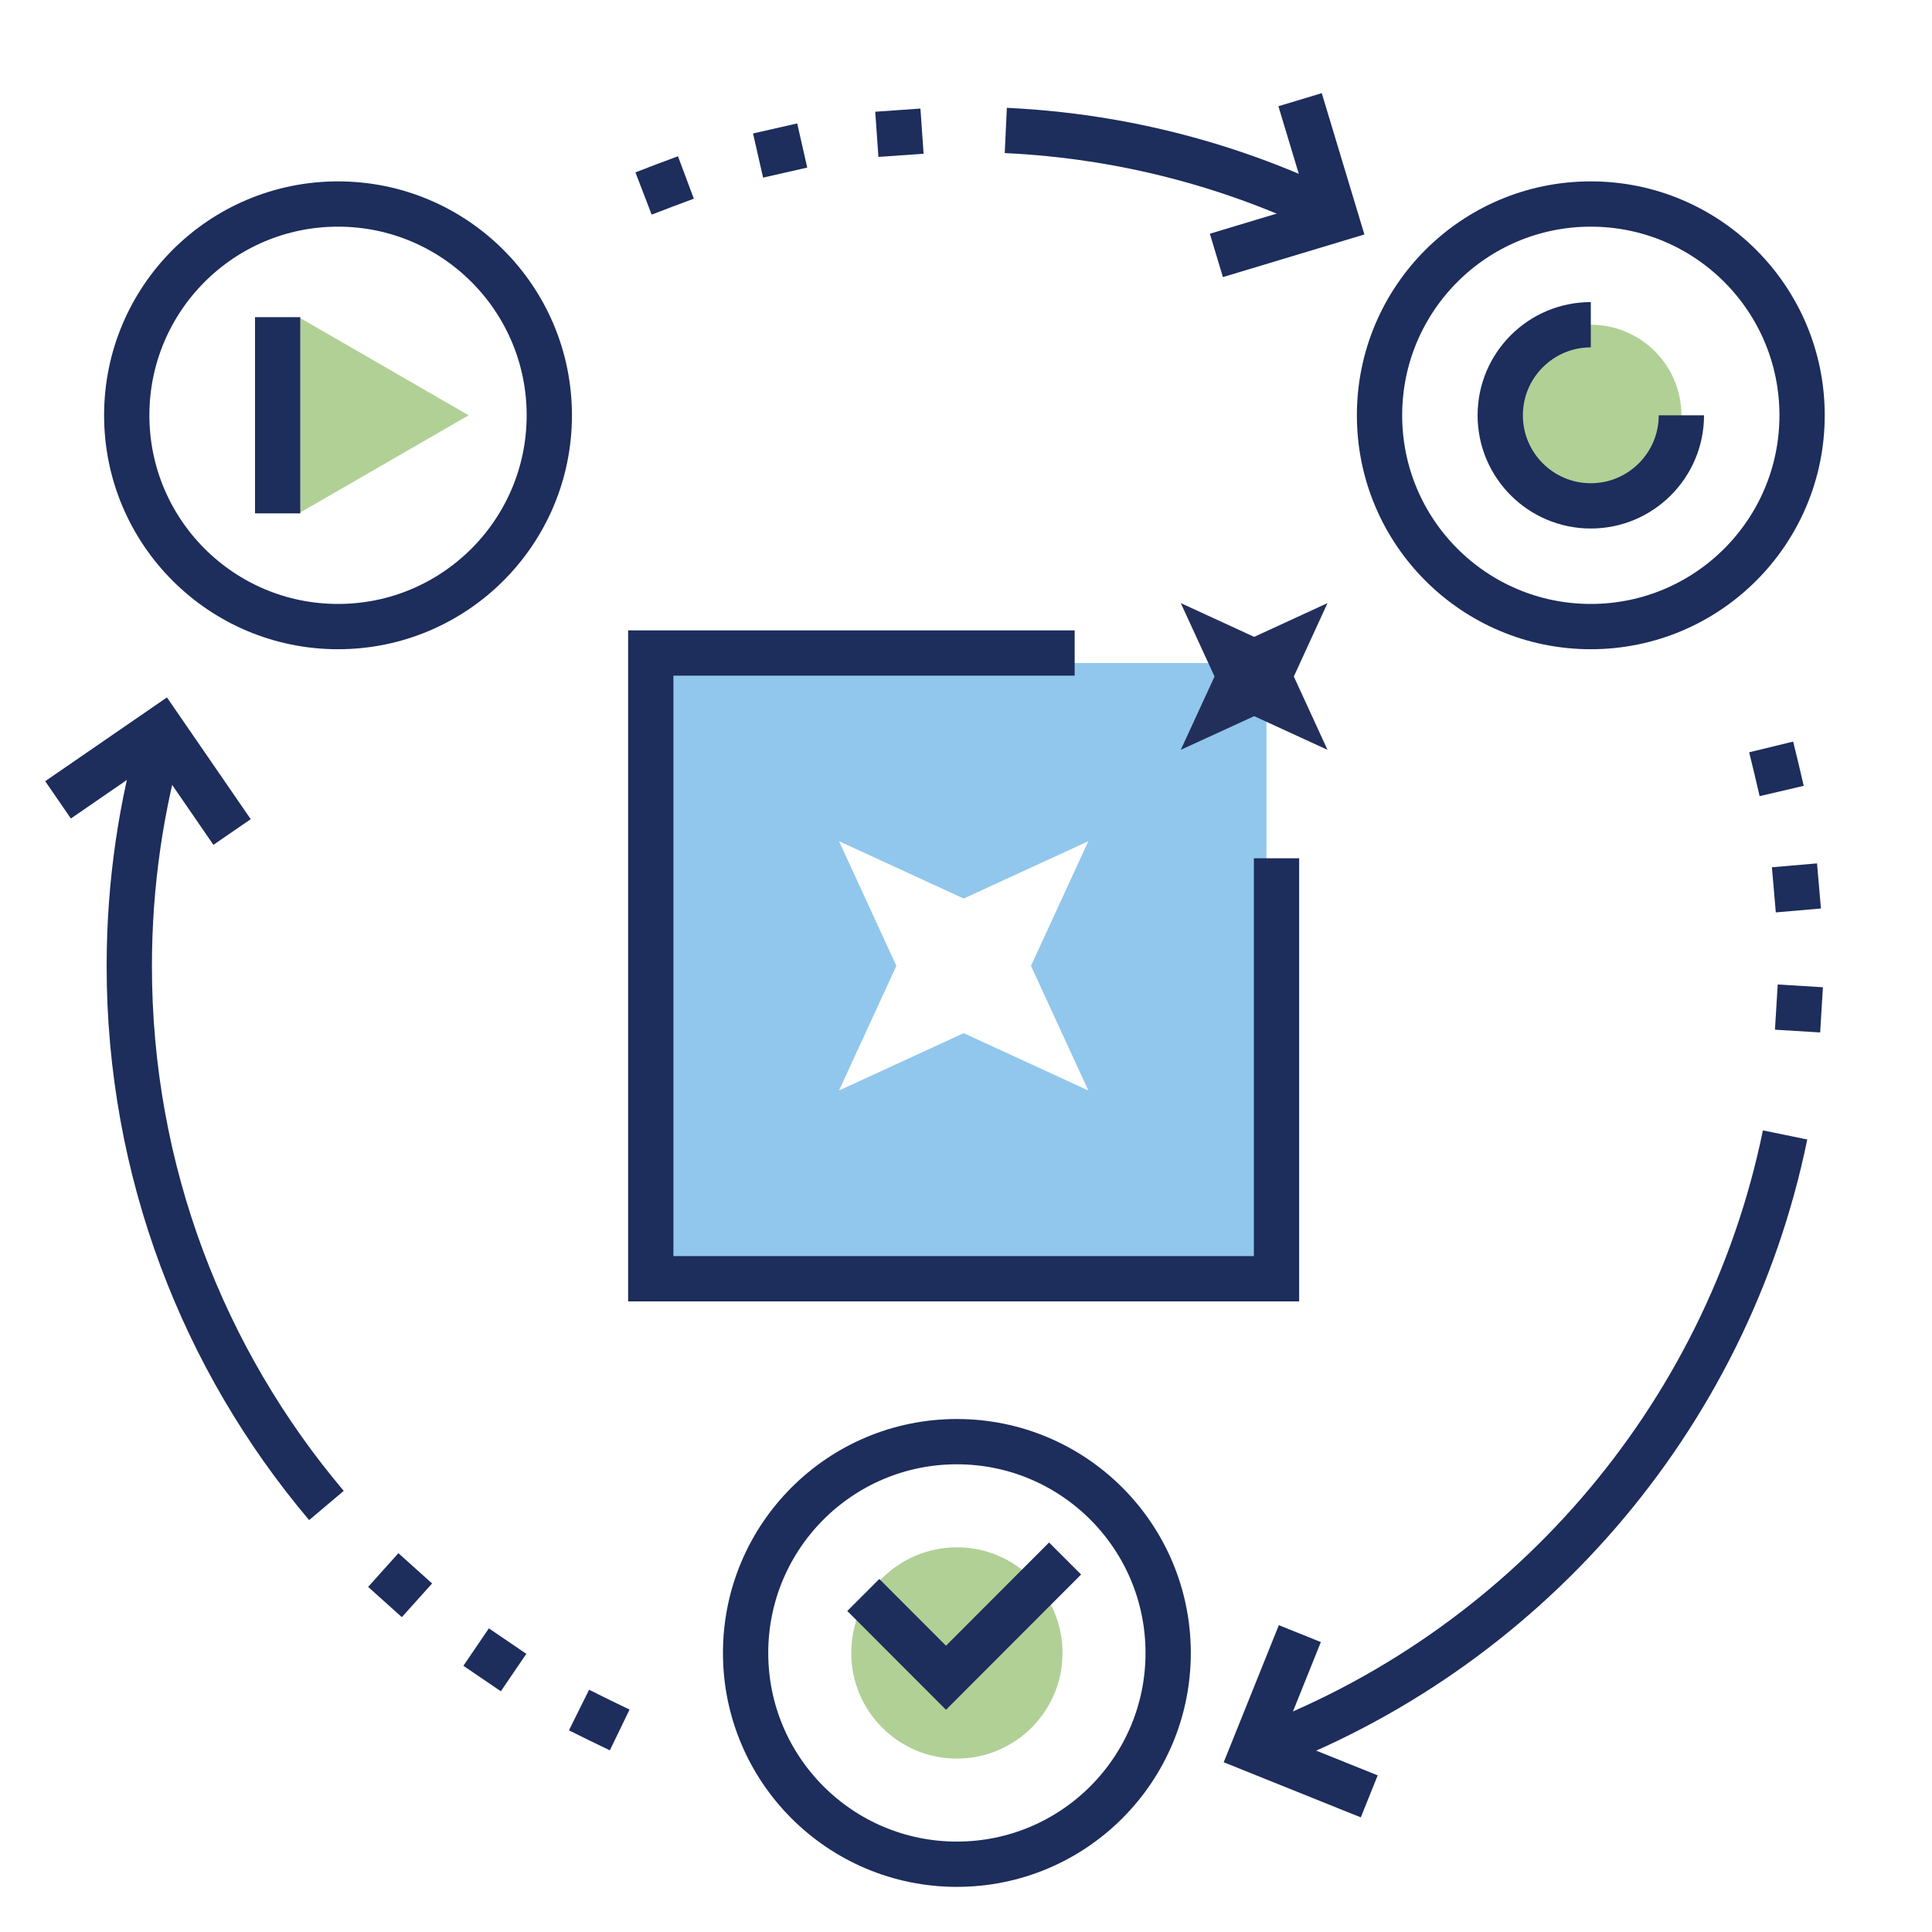
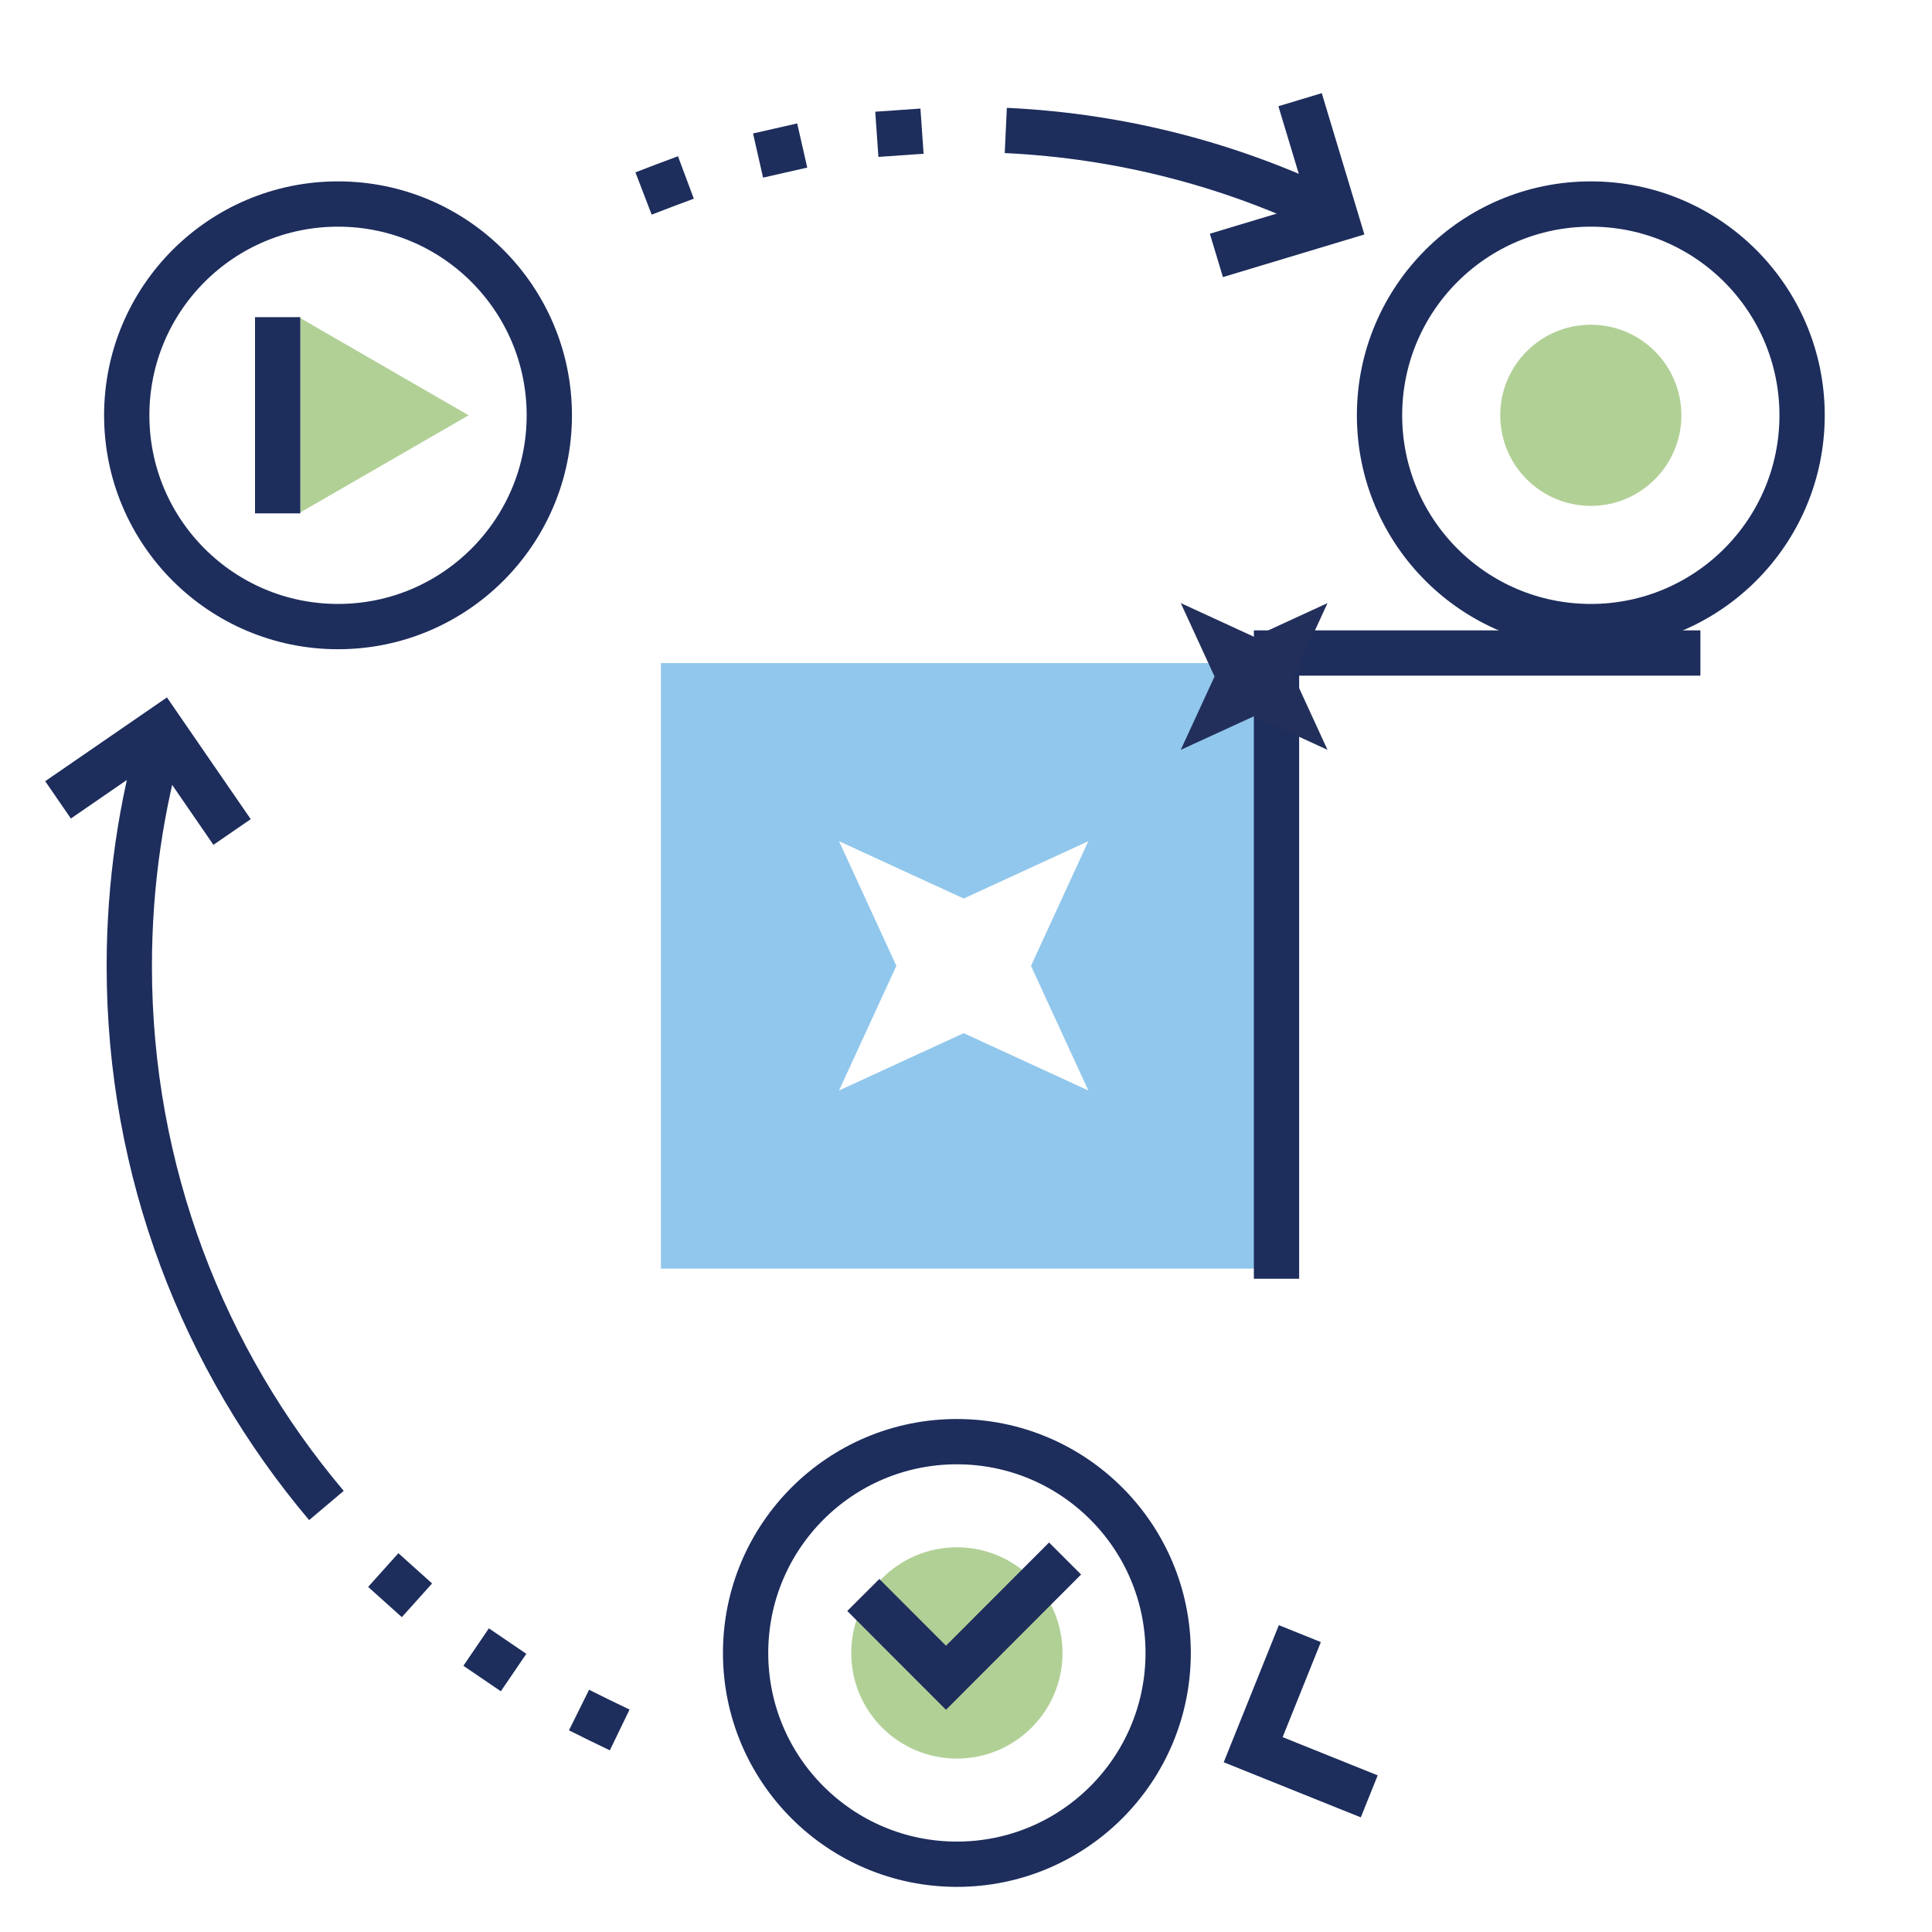
<svg xmlns="http://www.w3.org/2000/svg" id="Layer_1" viewBox="0 0 250 250">
  <defs>
    <style>.cls-1,.cls-2,.cls-3{fill:none;}.cls-2,.cls-3{stroke:#1d2d5c;stroke-miterlimit:10;stroke-width:5.86px;}.cls-3{stroke-dasharray:0 0 0 15.62;stroke-linecap:square;}.cls-4{fill:#91c7ec;}.cls-5{fill:#b1d096;isolation:isolate;}.cls-6{fill:#232f5b;}</style>
  </defs>
  <path class="cls-2" d="M42.24,194.81c-15.92-18.85-25.51-43.2-25.51-69.8,0-10.66,1.54-20.96,4.41-30.68" />
  <path class="cls-3" d="M77.55,222.58c-10.18-4.92-19.43-11.39-27.5-19.06" />
-   <path class="cls-2" d="M230.99,146.86c-7.58,36.93-33.96,67.03-68.73,79.79" />
-   <path class="cls-3" d="M229.88,99.5c2.4,9.86,3.44,20.21,2.91,30.86-.08,1.5-.18,2.99-.31,4.47" />
  <path class="cls-2" d="M130.15,16.88c15.29.72,29.77,4.61,42.75,11.05" />
  <path class="cls-3" d="M86.01,23.99c10.08-3.87,20.84-6.25,32.03-6.93" />
  <polyline class="cls-2" points="168.23 12.9 172.9 28.38 157.4 33.05" />
  <polyline class="cls-2" points="177.18 232.45 162.16 226.41 168.2 211.39" />
  <polyline class="cls-2" points="7.51 103.5 20.85 94.32 30.03 107.66" />
  <circle class="cls-2" cx="43.74" cy="53.74" r="27.34" />
  <circle class="cls-2" cx="205.85" cy="53.74" r="27.34" />
  <circle class="cls-5" cx="123.82" cy="213.89" r="13.67" />
  <circle class="cls-5" cx="205.85" cy="53.74" r="11.72" />
-   <path class="cls-2" d="M217.57,53.74c0,6.46-5.25,11.72-11.72,11.72s-11.72-5.25-11.72-11.72,5.25-11.72,11.72-11.72" />
  <circle class="cls-2" cx="123.82" cy="213.89" r="27.34" />
  <polygon class="cls-5" points="38.86 66.31 38.86 41.16 60.64 53.74 38.86 66.31" />
  <line class="cls-2" x1="35.93" y1="66.43" x2="35.93" y2="41.04" />
  <polyline class="cls-2" points="111.71 206.39 122.41 217.1 137.82 201.67" />
  <rect class="cls-1" x="-.2" y=".03" width="250" height="250" />
  <path class="cls-4" d="M85.52,85.8v78.36h78.36v-78.36h-78.36ZM140.83,141.11l-16.13-7.42-16.13,7.42,7.42-16.13-7.42-16.13,16.13,7.42,16.13-7.42-7.42,16.13,7.42,16.13Z" />
-   <path class="cls-2" d="M165.18,111.06v54.41h-80.97v-80.97h54.85" />
+   <path class="cls-2" d="M165.18,111.06v54.41v-80.97h54.85" />
  <polygon class="cls-6" points="162.29 92.67 171.78 97.03 167.42 87.54 171.78 78.04 162.29 82.41 152.79 78.04 157.16 87.54 152.79 97.03 162.29 92.67" />
</svg>